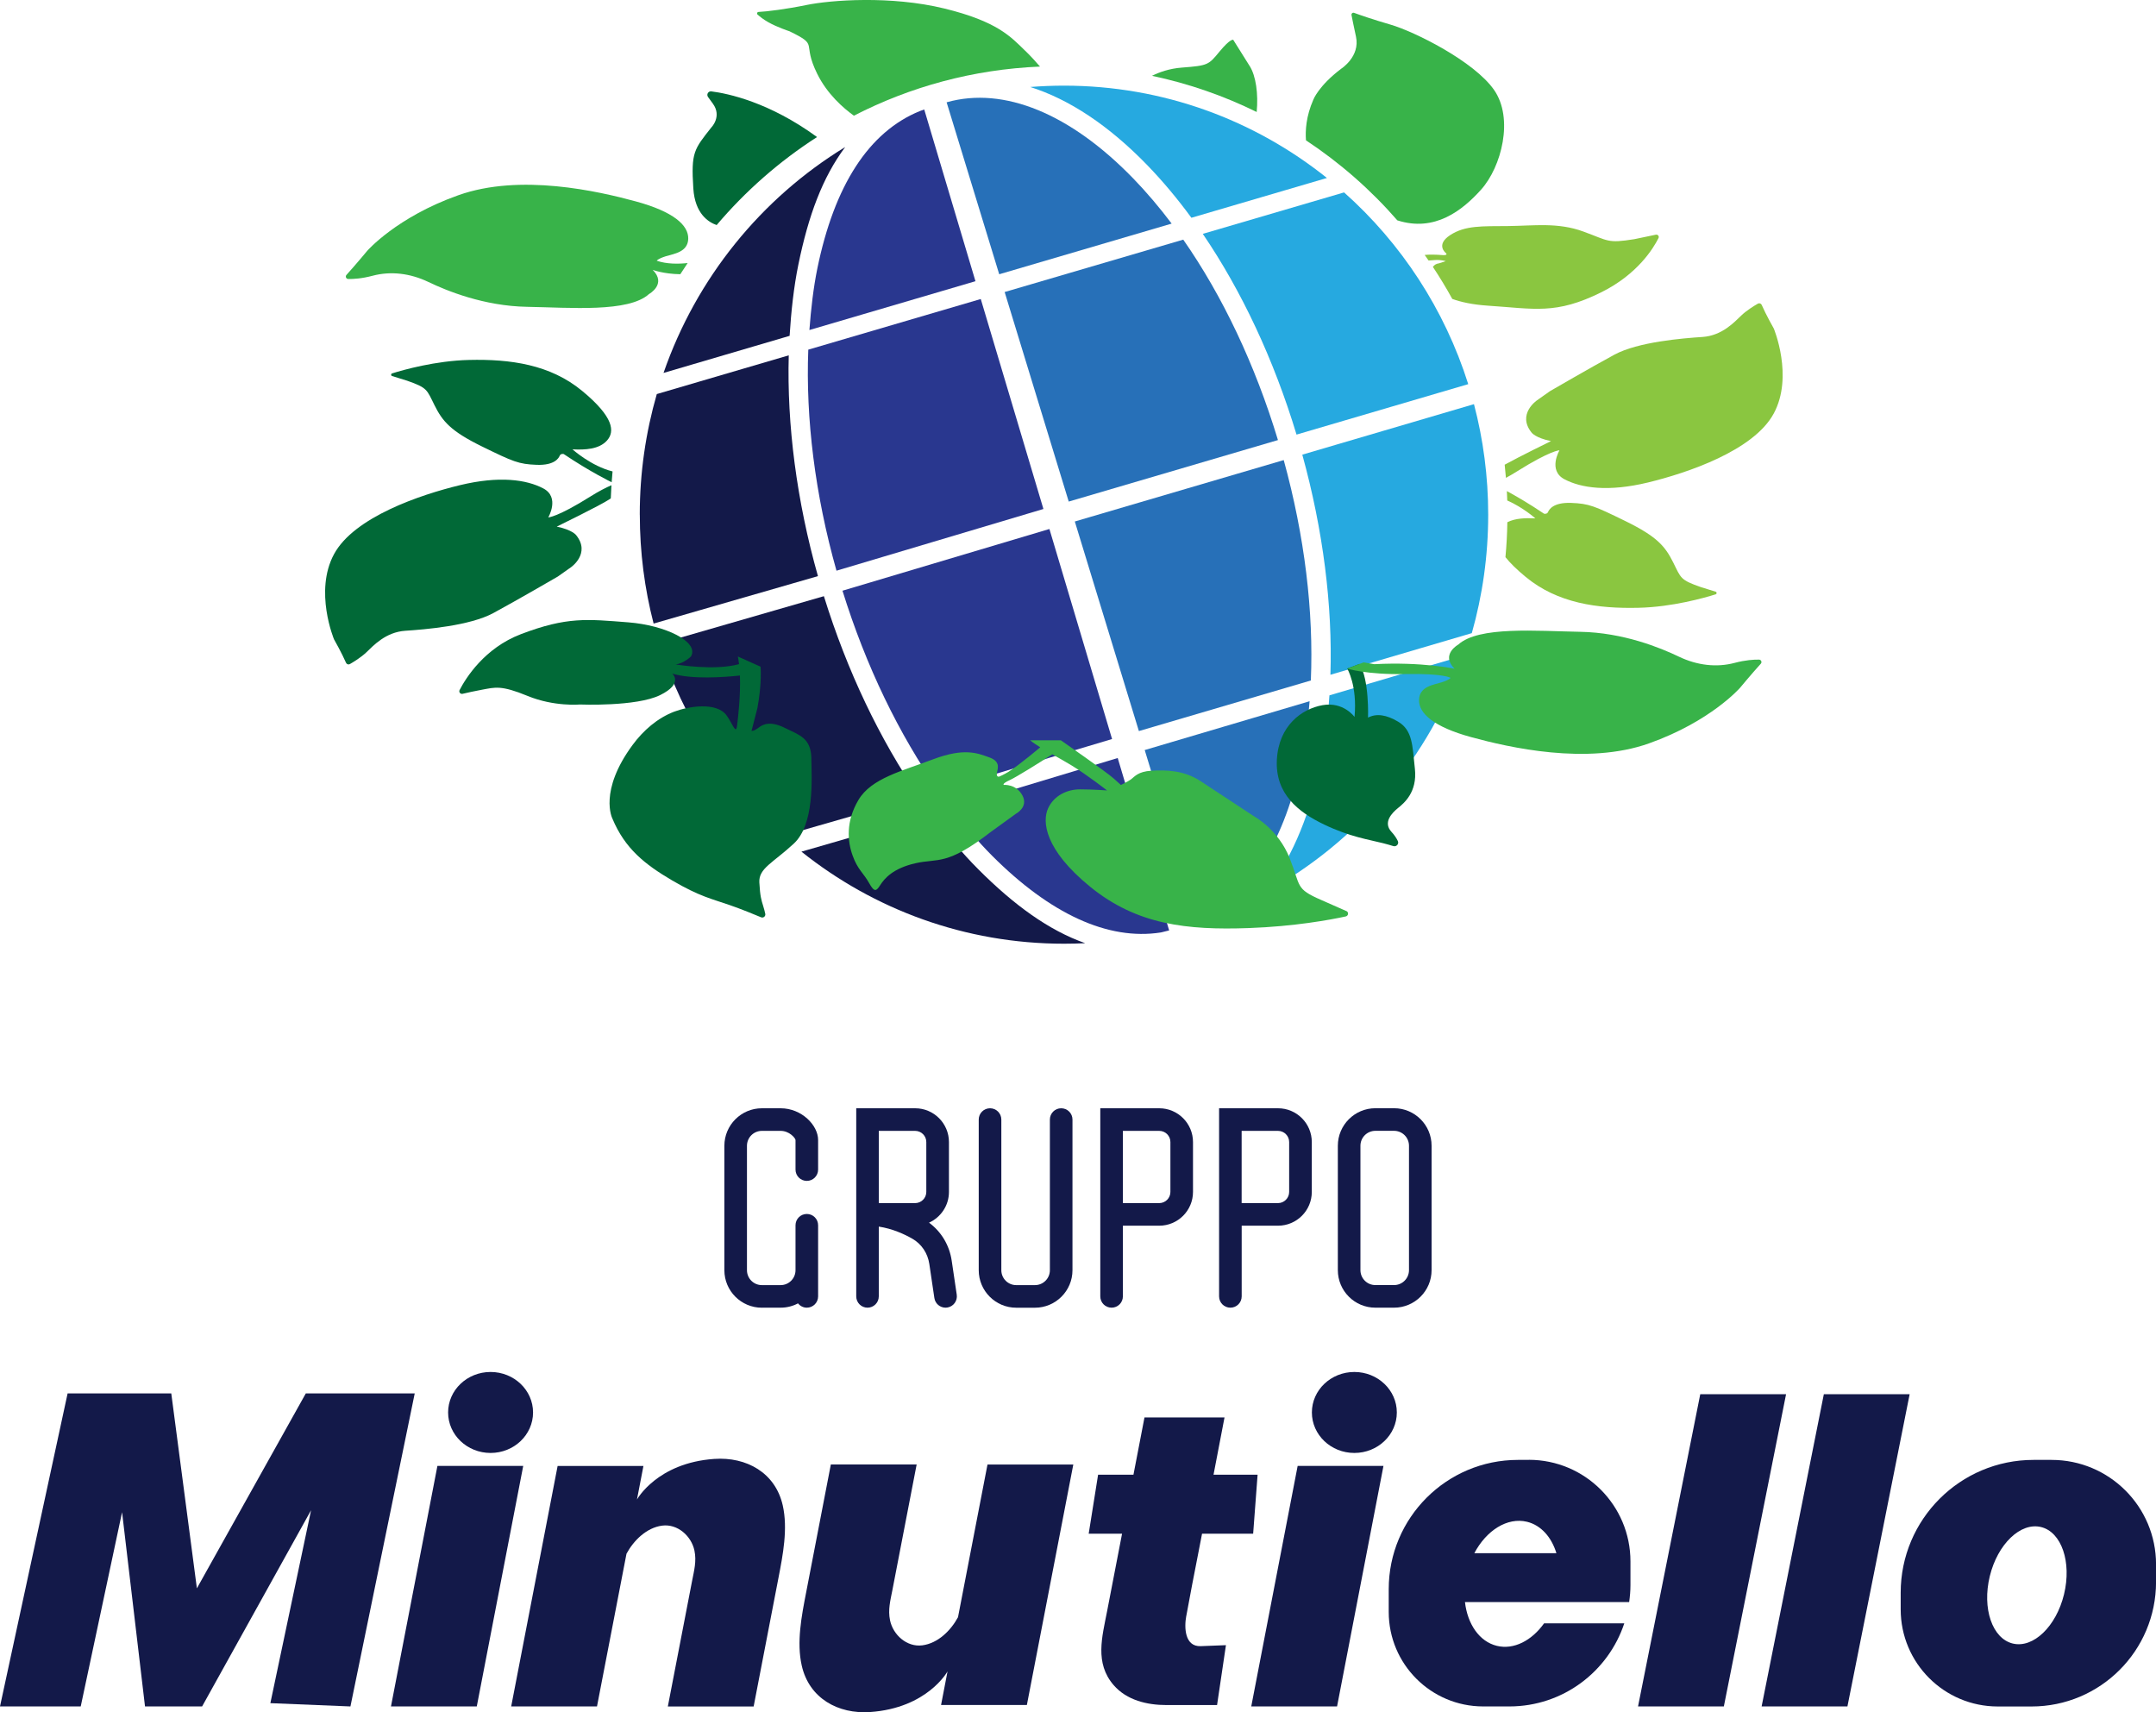
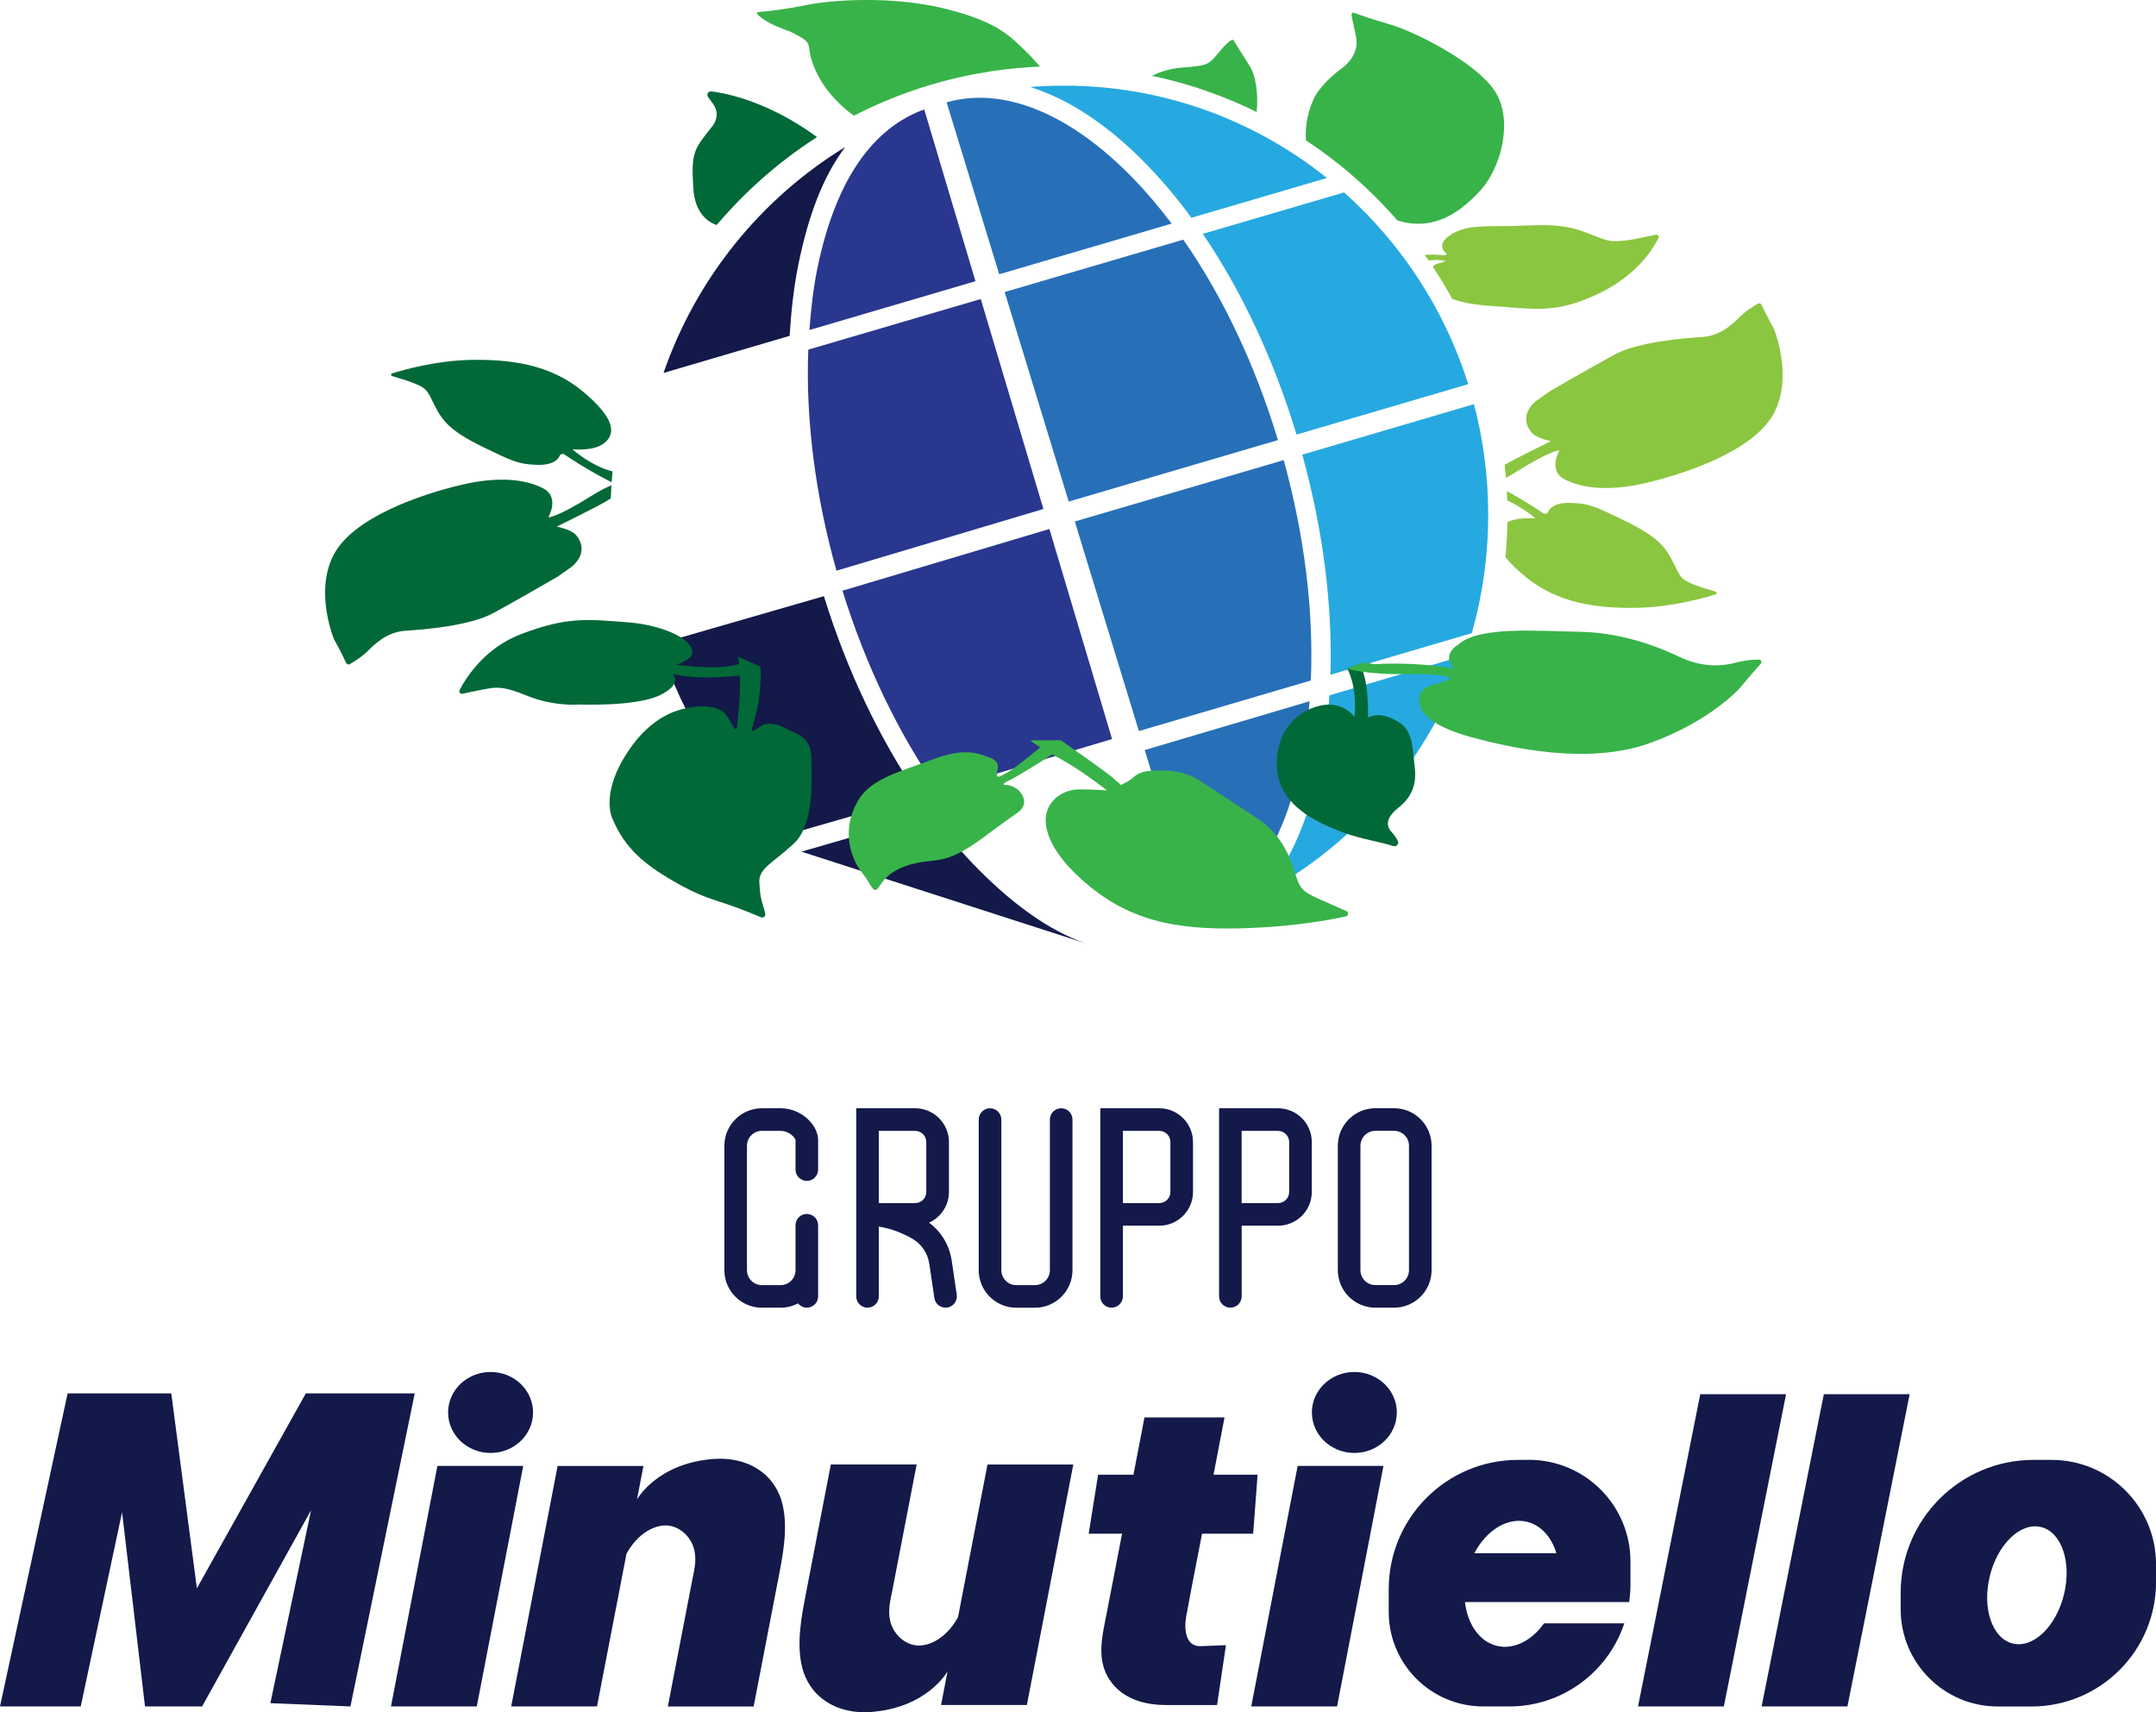
<svg xmlns="http://www.w3.org/2000/svg" id="Livello_1" data-name="Livello 1" viewBox="0 0 500 397.06">
  <g>
    <polygon points="70.92 323.12 45.66 368.32 39.72 323.12 15.68 323.12 0 395.71 18.72 395.71 28.31 350.67 33.63 395.71 46.87 395.71 72.14 350.21 62.7 394.95 81.27 395.71 96.18 323.12 70.92 323.12" fill="#131949" />
    <polygon points="101.44 339.94 90.67 395.71 110.57 395.71 121.34 339.94 101.44 339.94" fill="#131949" />
    <path d="M165.66,338.31c-13.29.92-17.94,9.42-17.94,9.42l1.5-7.79h-19.9l-10.77,55.77h19.9l6.84-35.41c1.66-3.07,4.64-6.05,8.28-6.52,3.57-.46,6.77,2.41,7.48,5.79.52,2.48-.09,4.66-.55,7.05,0,.05-5.62,29.1-5.62,29.1h19.9s5.75-29.79,5.75-29.79c1.04-5.37,2.22-11.42,1-16.84-1.72-7.62-8.46-11.29-15.86-10.78Z" fill="#131949" />
    <path d="M222.17,375.02c-1.66,3.07-4.64,6.05-8.28,6.52-3.57.46-6.77-2.41-7.48-5.79-.52-2.48.09-4.66.55-7.05,0-.05,5.62-29.1,5.62-29.1h-19.9s-5.75,29.79-5.75,29.79c-1.04,5.37-2.22,11.42-1,16.84,1.72,7.62,8.46,11.29,15.86,10.78,13.29-.92,17.94-9.42,17.95-9.42l-1.5,7.79h19.9l10.77-55.77h-19.9l-6.84,35.41Z" fill="#131949" />
    <path d="M275.11,374.76c.89-4.83,1.8-9.66,2.76-14.47.31-1.55.6-3.1.9-4.64h11.85l1.03-13.67h-10.22c.85-4.43,1.7-8.86,2.55-13.29h-18.56s-1.13,5.83-2.56,13.29h-8.2l-2.18,13.67h7.74c-1.84,9.55-3.47,17.97-3.47,17.97-1.15,5.97-2.92,12.02,1.52,17.15,3.05,3.52,7.78,4.62,12.26,4.62h11.72l2.06-13.89-5.84.23c-3.72.15-3.86-4.3-3.37-6.96Z" fill="#131949" />
    <ellipse cx="113.77" cy="327.54" rx="9.85" ry="9.39" fill="#131949" />
    <polygon points="290.18 395.71 310.08 395.71 320.84 339.94 300.94 339.94 290.18 395.71" fill="#131949" />
    <polygon points="394.31 323.3 379.88 395.71 399.78 395.71 414.21 323.3 394.31 323.3" fill="#131949" />
    <polygon points="422.97 323.3 408.54 395.71 428.44 395.71 442.87 323.3 422.97 323.3" fill="#131949" />
    <ellipse cx="314.09" cy="327.54" rx="9.85" ry="9.39" fill="#131949" />
    <path d="M354.56,338.54h-2.52c-16.56,0-29.98,13.42-29.98,29.98v5.28c0,12.1,9.81,21.91,21.91,21.91h6.06c12.43,0,22.95-8.08,26.66-19.27h-18.6c-2.86,4-7.01,6.18-10.95,5.22-4.07-.99-6.81-5.05-7.4-10.15h38.08c.18-1.28.3-2.58.3-3.91v-5.51c0-13.02-10.55-23.57-23.57-23.57ZM341.91,360.18c2.79-5.29,7.65-8.4,12.22-7.29,3.27.8,5.69,3.58,6.82,7.29h-19.04Z" fill="#131949" />
    <path d="M475.78,338.54h-4.18c-17.02,0-30.81,13.79-30.81,30.81v3.85c0,12.44,10.08,22.52,22.52,22.52h7.82c15.95,0,28.88-12.93,28.88-28.88v-4.08c0-13.38-10.85-24.22-24.22-24.22ZM478.67,369.71c-1.81,7.46-7.14,12.57-11.89,11.41-4.76-1.16-7.14-8.14-5.33-15.6,1.81-7.46,7.14-12.57,11.89-11.41,4.76,1.16,7.14,8.14,5.33,15.6Z" fill="#131949" />
  </g>
  <g>
    <path d="M318.96,303.24h4.34c4.79,0,8.7-3.9,8.7-8.7v-28.85c0-4.8-3.9-8.7-8.7-8.7h-4.34c-4.79,0-8.7,3.9-8.7,8.7v28.85c0,4.8,3.9,8.7,8.7,8.7ZM315.5,265.69c0-1.91,1.55-3.46,3.46-3.46h4.34c1.91,0,3.46,1.55,3.46,3.46v28.85c0,1.91-1.55,3.46-3.46,3.46h-4.34c-1.91,0-3.46-1.55-3.46-3.46v-28.85Z" fill="#131949" />
    <path d="M176.7,303.24h4.34c1.46,0,2.83-.36,4.03-1,.48.6,1.21,1,2.04,1,1.45,0,2.62-1.17,2.62-2.62v-16.49c0-1.45-1.17-2.62-2.62-2.62s-2.62,1.17-2.62,2.62v10.42c0,1.91-1.55,3.46-3.46,3.46h-4.34c-1.91,0-3.46-1.55-3.46-3.46v-28.85c0-1.91,1.55-3.46,3.46-3.46h4.34c2.01,0,3.39,1.62,3.46,2.11v6.87c0,1.45,1.17,2.62,2.62,2.62s2.62-1.17,2.62-2.62v-6.87c0-3.4-3.8-7.35-8.7-7.35h-4.34c-4.8,0-8.7,3.9-8.7,8.7v28.85c0,4.8,3.9,8.7,8.7,8.7Z" fill="#131949" />
    <path d="M248.72,259.62c0-1.45-1.17-2.62-2.62-2.62s-2.62,1.17-2.62,2.62v34.93c0,1.91-1.55,3.46-3.46,3.46h-4.34c-1.91,0-3.46-1.55-3.46-3.46v-34.93c0-1.45-1.17-2.62-2.62-2.62s-2.62,1.17-2.62,2.62v34.93c0,4.8,3.9,8.7,8.7,8.7h4.34c4.79,0,8.7-3.9,8.7-8.7v-34.93Z" fill="#131949" />
    <path d="M257.79,303.24c1.45,0,2.62-1.17,2.62-2.62v-16.39h8.43c4.32,0,7.83-3.51,7.83-7.83v-11.57c0-4.32-3.51-7.83-7.83-7.83h-13.67v43.62c0,1.45,1.17,2.62,2.62,2.62ZM260.41,262.24h8.43c1.43,0,2.59,1.16,2.59,2.59v11.57c0,1.43-1.16,2.59-2.59,2.59h-8.43v-16.75Z" fill="#131949" />
    <path d="M201.18,303.24c1.45,0,2.62-1.17,2.62-2.62v-16.18c3.17.48,5.92,1.74,7.82,2.83,2.11,1.22,3.53,3.35,3.9,5.84l1.17,7.89c.19,1.3,1.31,2.24,2.59,2.24.13,0,.26,0,.39-.03,1.43-.21,2.42-1.54,2.21-2.98l-1.17-7.89c-.53-3.59-2.42-6.73-5.26-8.81,2.72-1.23,4.62-3.96,4.62-7.13v-11.57c0-4.32-3.51-7.83-7.83-7.83h-13.67v43.62c0,1.45,1.17,2.62,2.62,2.62ZM203.8,262.24h8.43c1.43,0,2.59,1.16,2.59,2.59v11.57c0,1.43-1.16,2.59-2.59,2.59h-8.43v-16.75Z" fill="#131949" />
    <path d="M285.34,303.24c1.45,0,2.62-1.17,2.62-2.62v-16.39h8.43c4.32,0,7.83-3.51,7.83-7.83v-11.57c0-4.32-3.51-7.83-7.83-7.83h-13.67v43.62c0,1.45,1.17,2.62,2.62,2.62ZM287.95,262.24h8.43c1.43,0,2.59,1.16,2.59,2.59v11.57c0,1.43-1.16,2.59-2.59,2.59h-8.43v-16.75Z" fill="#131949" />
  </g>
  <g>
    <g>
-       <path d="M269.23,216.23c.64-.15,1.28-.31,1.91-.47l-11.93-39.98-38.59,11.64c3.08,4.03,6.09,7.64,9.44,11,13.44,13.46,26.86,19.74,39.16,17.81Z" fill="#29378f" />
      <path d="M297.71,106.69l-48.45,14.24,14.86,48.6,39.88-11.73c.68-15.97-1.44-33.5-6.29-51.11Z" fill="#2770b8" />
      <path d="M278.09,213.69c11.15-5.14,19.39-17.73,23.42-36.03,1.05-4.78,1.78-9.82,2.2-15.05l-38.24,11.32,12.2,39.9c.14-.05.28-.09.42-.14Z" fill="#2770b8" />
      <path d="M257.9,171.37l-14.53-48.7-47.99,14.31c5.42,17.45,13.12,33.37,22.32,46.43l40.21-12.04Z" fill="#29378f" />
      <path d="M296.37,102.05c-5.29-17.48-12.85-33.42-21.96-46.48l-41.42,12.15,14.86,48.59,48.52-14.26Z" fill="#2770b8" />
      <path d="M219.53,23.72l12.2,39.88c13.94-4.1,27.84-8.18,39.99-11.75-2.85-3.78-5.83-7.29-8.92-10.48-14.55-15-29.98-21.37-43.18-17.67-.03,0-.05.02-.08.02Z" fill="#2770b8" />
      <path d="M311.7,44.62l-32.76,9.61c9.01,13.23,16.48,29.16,21.74,46.55l39.82-11.7c-5.48-17.38-15.56-32.69-28.79-44.46Z" fill="#26a9e0" />
      <path d="M187.45,81.08c-.62,15.93,1.57,33.67,6.54,51.26l47.99-14.31-14.53-48.69-40,11.74Z" fill="#29378f" />
-       <path d="M251.67,218.72c-8.4-2.96-16.47-8.8-24.78-17.13-3.87-3.87-7.35-8.1-10.86-12.82l-30.17,8.72c16.75,13.37,37.9,21.35,60.89,21.35,1.65,0,3.29-.04,4.92-.12Z" fill="#131949" />
+       <path d="M251.67,218.72c-8.4-2.96-16.47-8.8-24.78-17.13-3.87-3.87-7.35-8.1-10.86-12.82l-30.17,8.72Z" fill="#131949" />
      <path d="M181.55,193.84l31.61-9.09c-9.09-13.23-16.71-29.14-22.09-46.5l-38.16,11.02c5.42,17.41,15.45,32.75,28.64,44.57Z" fill="#131949" />
      <path d="M238.92,20.17c9.01,2.84,18.22,8.93,27.09,18.07,3.59,3.7,7.03,7.81,10.29,12.26,14.84-4.36,26.49-7.78,31.43-9.23-16.76-13.41-37.94-21.41-60.97-21.41-2.64,0-5.25.11-7.83.31Z" fill="#26a9e0" />
      <path d="M345.13,119.35c0-8.86-1.15-17.45-3.3-25.63l-39.81,11.71c4.83,17.51,7.03,34.99,6.52,51.04l32.79-9.65c2.47-8.72,3.8-17.94,3.8-27.47Z" fill="#26a9e0" />
      <path d="M308.31,161.25c-.4,6.05-1.21,11.87-2.42,17.37-2.58,11.71-6.84,21.29-12.48,28.34,21.51-11.74,38.2-31.35,46.31-55.01l-31.42,9.3Z" fill="#26a9e0" />
-       <path d="M148.38,119.35c0,8.73,1.11,17.19,3.2,25.25l38.11-11c-4.95-17.5-7.21-35.18-6.77-51.2l-30.6,8.98c-2.56,8.87-3.95,18.25-3.95,27.96Z" fill="#131949" />
      <path d="M213.36,25.74c-11.9,4.82-19.87,17.3-23.81,36.52-.91,4.45-1.48,9.44-1.84,14.27,11.79-3.47,24.69-7.26,38.51-11.32l-11.88-39.82c-.33.12-.66.23-.98.35Z" fill="#29378f" />
      <path d="M153.88,86.48c4.75-1.4,15.91-4.68,29.24-8.6.35-5.62.97-11.37,2.03-16.52,2.33-11.37,5.59-20.2,10.86-27.26-19.45,11.87-34.51,30.36-42.13,52.38Z" fill="#131949" />
    </g>
    <g>
      <path d="M136.98,115.1c-7.77,4.88-9.83,4.88-9.83,4.88,0,0,2.74-4.65-1.14-6.71-3.89-2.06-10.21-2.97-19.36-.76-9.14,2.21-24.54,7.39-29.19,16-4.65,8.61,0,19.74,0,19.74,0,0,1.82,3.21,2.79,5.45.15.34.56.48.88.3.91-.52,2.62-1.58,3.8-2.7,1.68-1.6,4.5-4.72,9.07-5.03,4.57-.3,14.94-1.14,20.42-4.11,5.49-2.97,14.94-8.46,14.94-8.46l3.03-2.14s4.66-3.19,1.23-7.46c0,0-.84-1.22-4.5-1.98,0,0,10.14-4.95,12.19-6.32.11-.07.22-.15.34-.23.04-1.02.09-2.04.15-3.05-1.33.57-2.93,1.4-4.84,2.59Z" fill="#016937" />
      <path d="M132.78,104.2c2.9.15,6.17,0,8-2.06,1.83-2.06,1.6-5.41-5.79-11.51-7.39-6.1-16.61-7.39-26.21-7.16-7.75.18-15.25,2.3-17.85,3.12-.3.09-.3.52,0,.61l3.45,1.07c4.8,1.68,4.57,2.06,6.4,5.72,1.83,3.66,3.66,5.94,10.97,9.53,7.32,3.58,8.53,4.11,12.73,4.27,4.19.15,5.11-1.6,5.33-2.13.23-.53.91-.38.91-.38,6.1,4.11,11.13,6.55,11.13,6.55h0c.06-.84.13-1.68.21-2.51-4.99-1.25-9.28-5.11-9.28-5.11Z" fill="#016937" />
      <path d="M411.35,76.16s-1.82-3.21-2.79-5.45c-.15-.34-.56-.48-.88-.3-.91.52-2.62,1.58-3.8,2.7-1.68,1.6-4.5,4.72-9.07,5.03-4.57.3-14.94,1.14-20.42,4.11-5.49,2.97-14.94,8.46-14.94,8.46l-3.03,2.14s-4.66,3.19-1.23,7.46c0,0,.84,1.22,4.5,1.98,0,0-7.26,3.55-10.74,5.47.11,1.01.21,2.03.29,3.05.79-.42,1.66-.92,2.59-1.51,7.77-4.88,9.83-4.88,9.83-4.88,0,0-2.74,4.65,1.14,6.71,3.89,2.06,10.21,2.97,19.36.76,9.14-2.21,24.54-7.39,29.19-16,4.65-8.61,0-19.74,0-19.74Z" fill="#8ac640" />
      <path d="M356.03,120.21c-2.2-.12-4.62-.05-6.46.89-.04,2.73-.19,5.43-.44,8.1,1.06,1.33,2.58,2.84,4.69,4.58,7.39,6.1,16.61,7.39,26.21,7.16,7.75-.18,15.25-2.3,17.85-3.12.3-.09.3-.52,0-.61l-3.45-1.07c-4.8-1.68-4.57-2.06-6.4-5.72-1.83-3.66-3.66-5.94-10.97-9.53-7.32-3.58-8.53-4.11-12.73-4.27-4.19-.15-5.11,1.6-5.33,2.13-.23.53-.91.38-.91.38-3.47-2.34-6.59-4.14-8.63-5.25.04.73.06,1.45.09,2.18,3.7,1.63,6.49,4.13,6.49,4.13Z" fill="#8ac640" />
-       <path d="M152.31,60.46s.17-.42,2.04-1.02c1.87-.59,5.18-.93,5.26-4.07.08-3.14-3.4-6.28-12.14-8.66-8.74-2.38-26.83-6.54-41.17-1.44-14.35,5.09-21.14,12.9-21.14,12.9,0,0-2.61,3.15-4.81,5.58-.33.36-.08.94.41.95,1.18.02,3.16-.09,5.67-.76,4.16-1.1,8.66-.59,12.9,1.44,4.24,2.04,12.9,5.6,22.92,5.77,10.02.17,23.52,1.36,28.27-2.97,0,0,4.16-2.29.85-5.6,0,0,2.46.95,6.4,1.01.56-.87,1.12-1.74,1.7-2.59-2.08.22-4.84.27-7.17-.54Z" fill="#38b349" />
      <path d="M189.47,31.77c-11.08-8.09-20.64-10.09-24.5-10.58-.72-.09-1.19.71-.77,1.3l1.12,1.54c2.18,2.99-.36,5.53-.36,5.53-3.99,5.08-4.72,5.71-4.17,14.15.38,5.88,3.53,7.83,5.41,8.48,6.69-7.9,14.54-14.79,23.28-20.41Z" fill="#016937" />
      <path d="M237.76,11.78c-3.35-3.26-6.44-6.8-18.77-9.81-12.33-3.01-26.3-1.98-32.01-.8-4.52.93-9.15,1.52-11.07,1.6-.32.01-.46.4-.22.61.53.48,1.37,1.14,2.5,1.78,2.09,1.18,4.9,2.09,4.9,2.09,7.07,3.45,2.72,2.36,6.44,9.88,2.31,4.68,6.02,7.92,8.5,9.7,13.03-6.71,27.65-10.74,43.16-11.39-.94-1.1-2.11-2.39-3.42-3.66Z" fill="#38b349" />
      <path d="M289.81,15.31c-1.54-2.45-3.81-6.08-3.81-6.08,0,0-.63-.36-3.17,2.72-2.54,3.08-2.63,3.26-8.7,3.72-2.95.22-5.31,1.08-6.97,1.91,8.53,1.8,16.67,4.64,24.28,8.39.4-4.19-.17-8.35-1.62-10.66Z" fill="#38b349" />
      <path d="M324.07,51.1c8.65,2.78,15.07-2.29,19.42-7.14,4.72-5.26,7.62-16.5,2.99-23.12-4.62-6.62-18.41-13.51-24.03-15.14-4.11-1.19-7.11-2.24-8.42-2.72-.33-.12-.66.16-.6.51.15.8.46,2.33,1.04,5.02,1,4.62-3.45,7.44-3.45,7.44-5.26,3.99-6.44,7.16-6.44,7.16-1.7,3.85-1.88,7.2-1.71,9.43,7.88,5.21,15.01,11.46,21.19,18.56Z" fill="#38b349" />
      <path d="M332.67,60.31c1.46-.13,2.61.25,2.61.25l-1.59.51c-.64.07-1.08.39-1.39.82,1.6,2.41,3.1,4.88,4.5,7.43,1.97.71,4.64,1.32,8.23,1.56,10.82.7,15.73,2.16,26.36-3.12,8.39-4.17,12.06-10.2,13.24-12.56.2-.41-.16-.87-.61-.78l-4.99,1.04c-6.3,1.01-5.92.39-11.84-1.77-5.92-2.16-11.33-1.34-17.38-1.27-6.05.06-10-.19-13.5,2.1-3.5,2.29-.96,4.2-.96,4.2.45.47-.57.45-.57.45-2-.16-3.4-.15-4.38-.05.3.43.6.86.9,1.29.51-.03.99-.07,1.38-.1Z" fill="#8ac640" />
      <path d="M314.12,166.24s-2.55-3.57-7.39-2.72c-4.84.85-10.19,4.75-10.61,12.65-.42,7.9,4.92,12.14,10.95,15.03,6.03,2.89,10.36,3.48,13.67,4.33,1.04.27,1.81.49,2.38.67.72.23,1.37-.5,1.05-1.18-.29-.61-.74-1.33-1.48-2.13-2.04-2.21.17-4.41,1.53-5.52,1.36-1.1,4.5-3.65,3.91-9.08-.59-5.43-.51-8.94-3.91-10.95-2.72-1.61-5.01-1.95-6.96-.93,0,0,.32-8.93-2-12.45l-2.83,1.07s2.38,3.91,1.7,11.21Z" fill="#016937" />
      <path d="M336.39,157.2s-.17.42-2.04,1.02c-1.87.59-5.18.93-5.26,4.07-.08,3.14,3.4,6.28,12.14,8.66,8.74,2.38,26.83,6.54,41.17,1.44,14.35-5.09,21.14-12.9,21.14-12.9,0,0,2.61-3.15,4.81-5.58.33-.36.08-.94-.41-.95-1.18-.02-3.16.09-5.67.76-4.16,1.1-8.66.59-12.9-1.44-4.24-2.04-12.9-5.6-22.92-5.77-10.02-.17-23.52-1.36-28.27,2.97,0,0-4.16,2.29-.85,5.6,0,0-7.5-1.65-18.62-1.06l-2.46-.42-3.82,1.44s4.41,1.44,13.5,1.27c9.08-.17,10.47.89,10.47.89Z" fill="#38b349" />
      <path d="M312.24,211.27c-1.17-.53-3.03-1.35-5.85-2.58-6.03-2.63-4.67-3.06-7.3-9.68-2.63-6.62-8.07-9.59-8.07-9.59,0,0-8.74-5.77-12.65-8.32-3.91-2.55-8.07-2.55-11.29-2.38-3.23.17-3.99,1.44-4.84,2.04-.85.59-2.29,1.27-2.29,1.27l-1.7-1.53c-1.7-1.53-12.22-8.83-12.22-8.83h-7.13c.66.54,1.46,1.07,2.34,1.62h0s-4.8,4.07-7.35,5.68c0,0-1.27.76-2.12,1.1,0,0-.68.25-.59-.68.08-.93,1.1-2.72-1.7-3.74-2.8-1.02-5.86-2.29-13.07.42-7.22,2.72-14.35,4.41-17.32,9.42-2.97,5.01-2.55,9.59-1.36,12.9,1.19,3.31,2.55,4.07,3.82,6.37,1.27,2.29,1.7,1.87,2.63.42.93-1.44,2.89-3.82,8.15-5.01,5.26-1.19,7.22.68,17.4-7.22l5.86-4.24s2.97-1.53,1.53-4.24c-1.44-2.72-4.33-2.46-4.33-2.46,0,0-.51-.25,1.36-1.1,1.49-.68,6.94-4.05,9.89-6,1.39.79,2.88,1.62,4.37,2.52,3.65,2.21,8.32,5.86,8.32,5.86,0,0-3.31-.25-6.28-.25s-6.03,1.44-7.39,4.41c-1.36,2.97-.93,9.51,9.85,18.25,10.78,8.74,22.33,10.02,36.67,9.51,10.64-.38,18.94-1.92,22.52-2.7.63-.14.72-1,.13-1.26Z" fill="#38b349" />
      <path d="M188.17,175.9c-.09-4.81-2.81-5.44-6.08-7.07-3.26-1.63-4.99-1-6.17-.09-1.18.91-1.63.73-1.63.73l1.36-5.26c1.09-5.89.73-9.61.73-9.61l-5.26-2.36c.11.57.2,1.16.27,1.77-5.71,1.59-14.69.07-14.69.07,1.9-.24,3.54-1.85,3.54-1.85,1.99-3.45-6.08-7.25-14.5-7.91-9.6-.75-14.24-1.34-24.94,2.74-8.44,3.22-12.77,10.17-14.21,12.95-.24.47.17,1,.69.88,1.1-.26,2.79-.64,4.55-.96,2.99-.54,4.35-1.09,10.52,1.45,6.17,2.54,12.15,1.99,12.15,1.99,0,0,13.06.54,18.59-2.18,5.53-2.72,2.81-4.99,2.81-4.99,4.59,1.4,12.04.84,15.7.45.17,4.73-.44,9.75-.65,11.52-.27,2.36-1-.27-2.45-2.27-2.35-3.24-9.02-2.06-12.15-.87-3.9,1.49-7.18,4.38-9.61,7.67-7.98,10.79-4.72,17.12-4.72,17.12,2.9,6.96,7.53,10.63,13.87,14.35,6.35,3.72,9.16,4.26,13.33,5.71,2.81.98,5.69,2.16,7.28,2.83.54.23,1.1-.25.97-.82-.12-.53-.27-1.15-.46-1.74-.45-1.45-.73-2.27-.91-5.53-.18-3.26,3.17-4.53,7.98-8.98,4.81-4.44,4.17-14.96,4.08-19.77Z" fill="#016937" />
    </g>
  </g>
</svg>